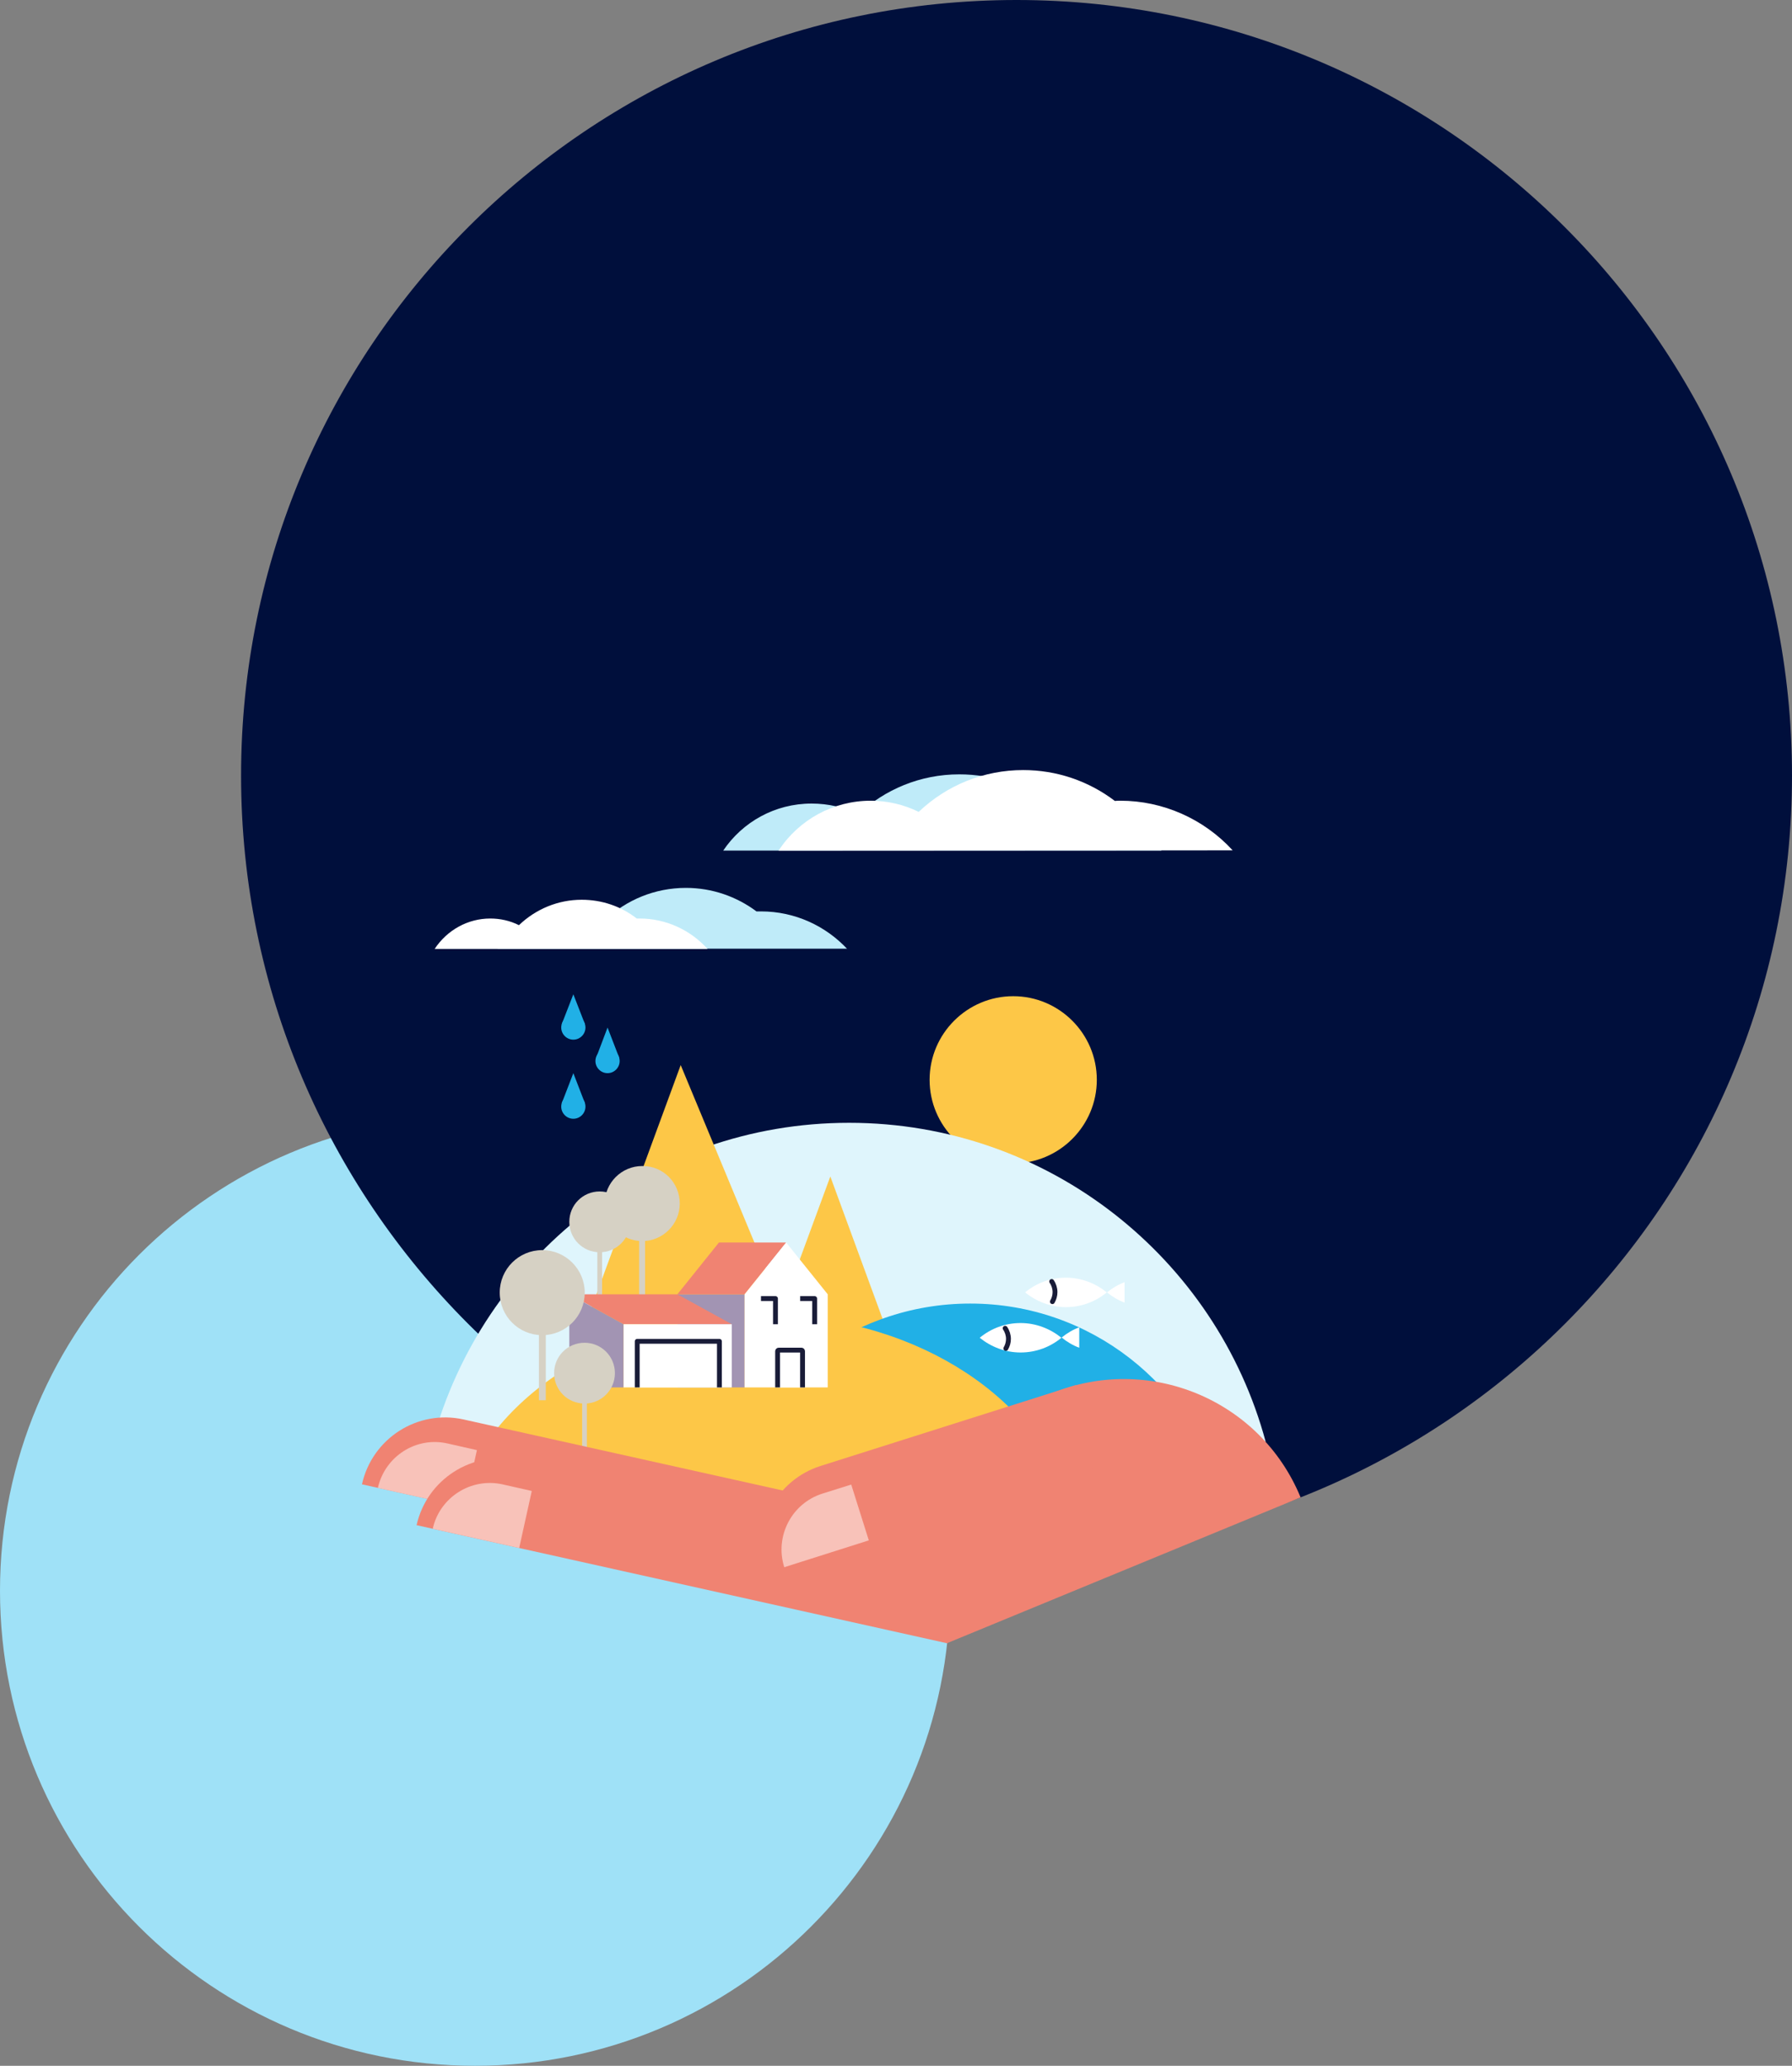
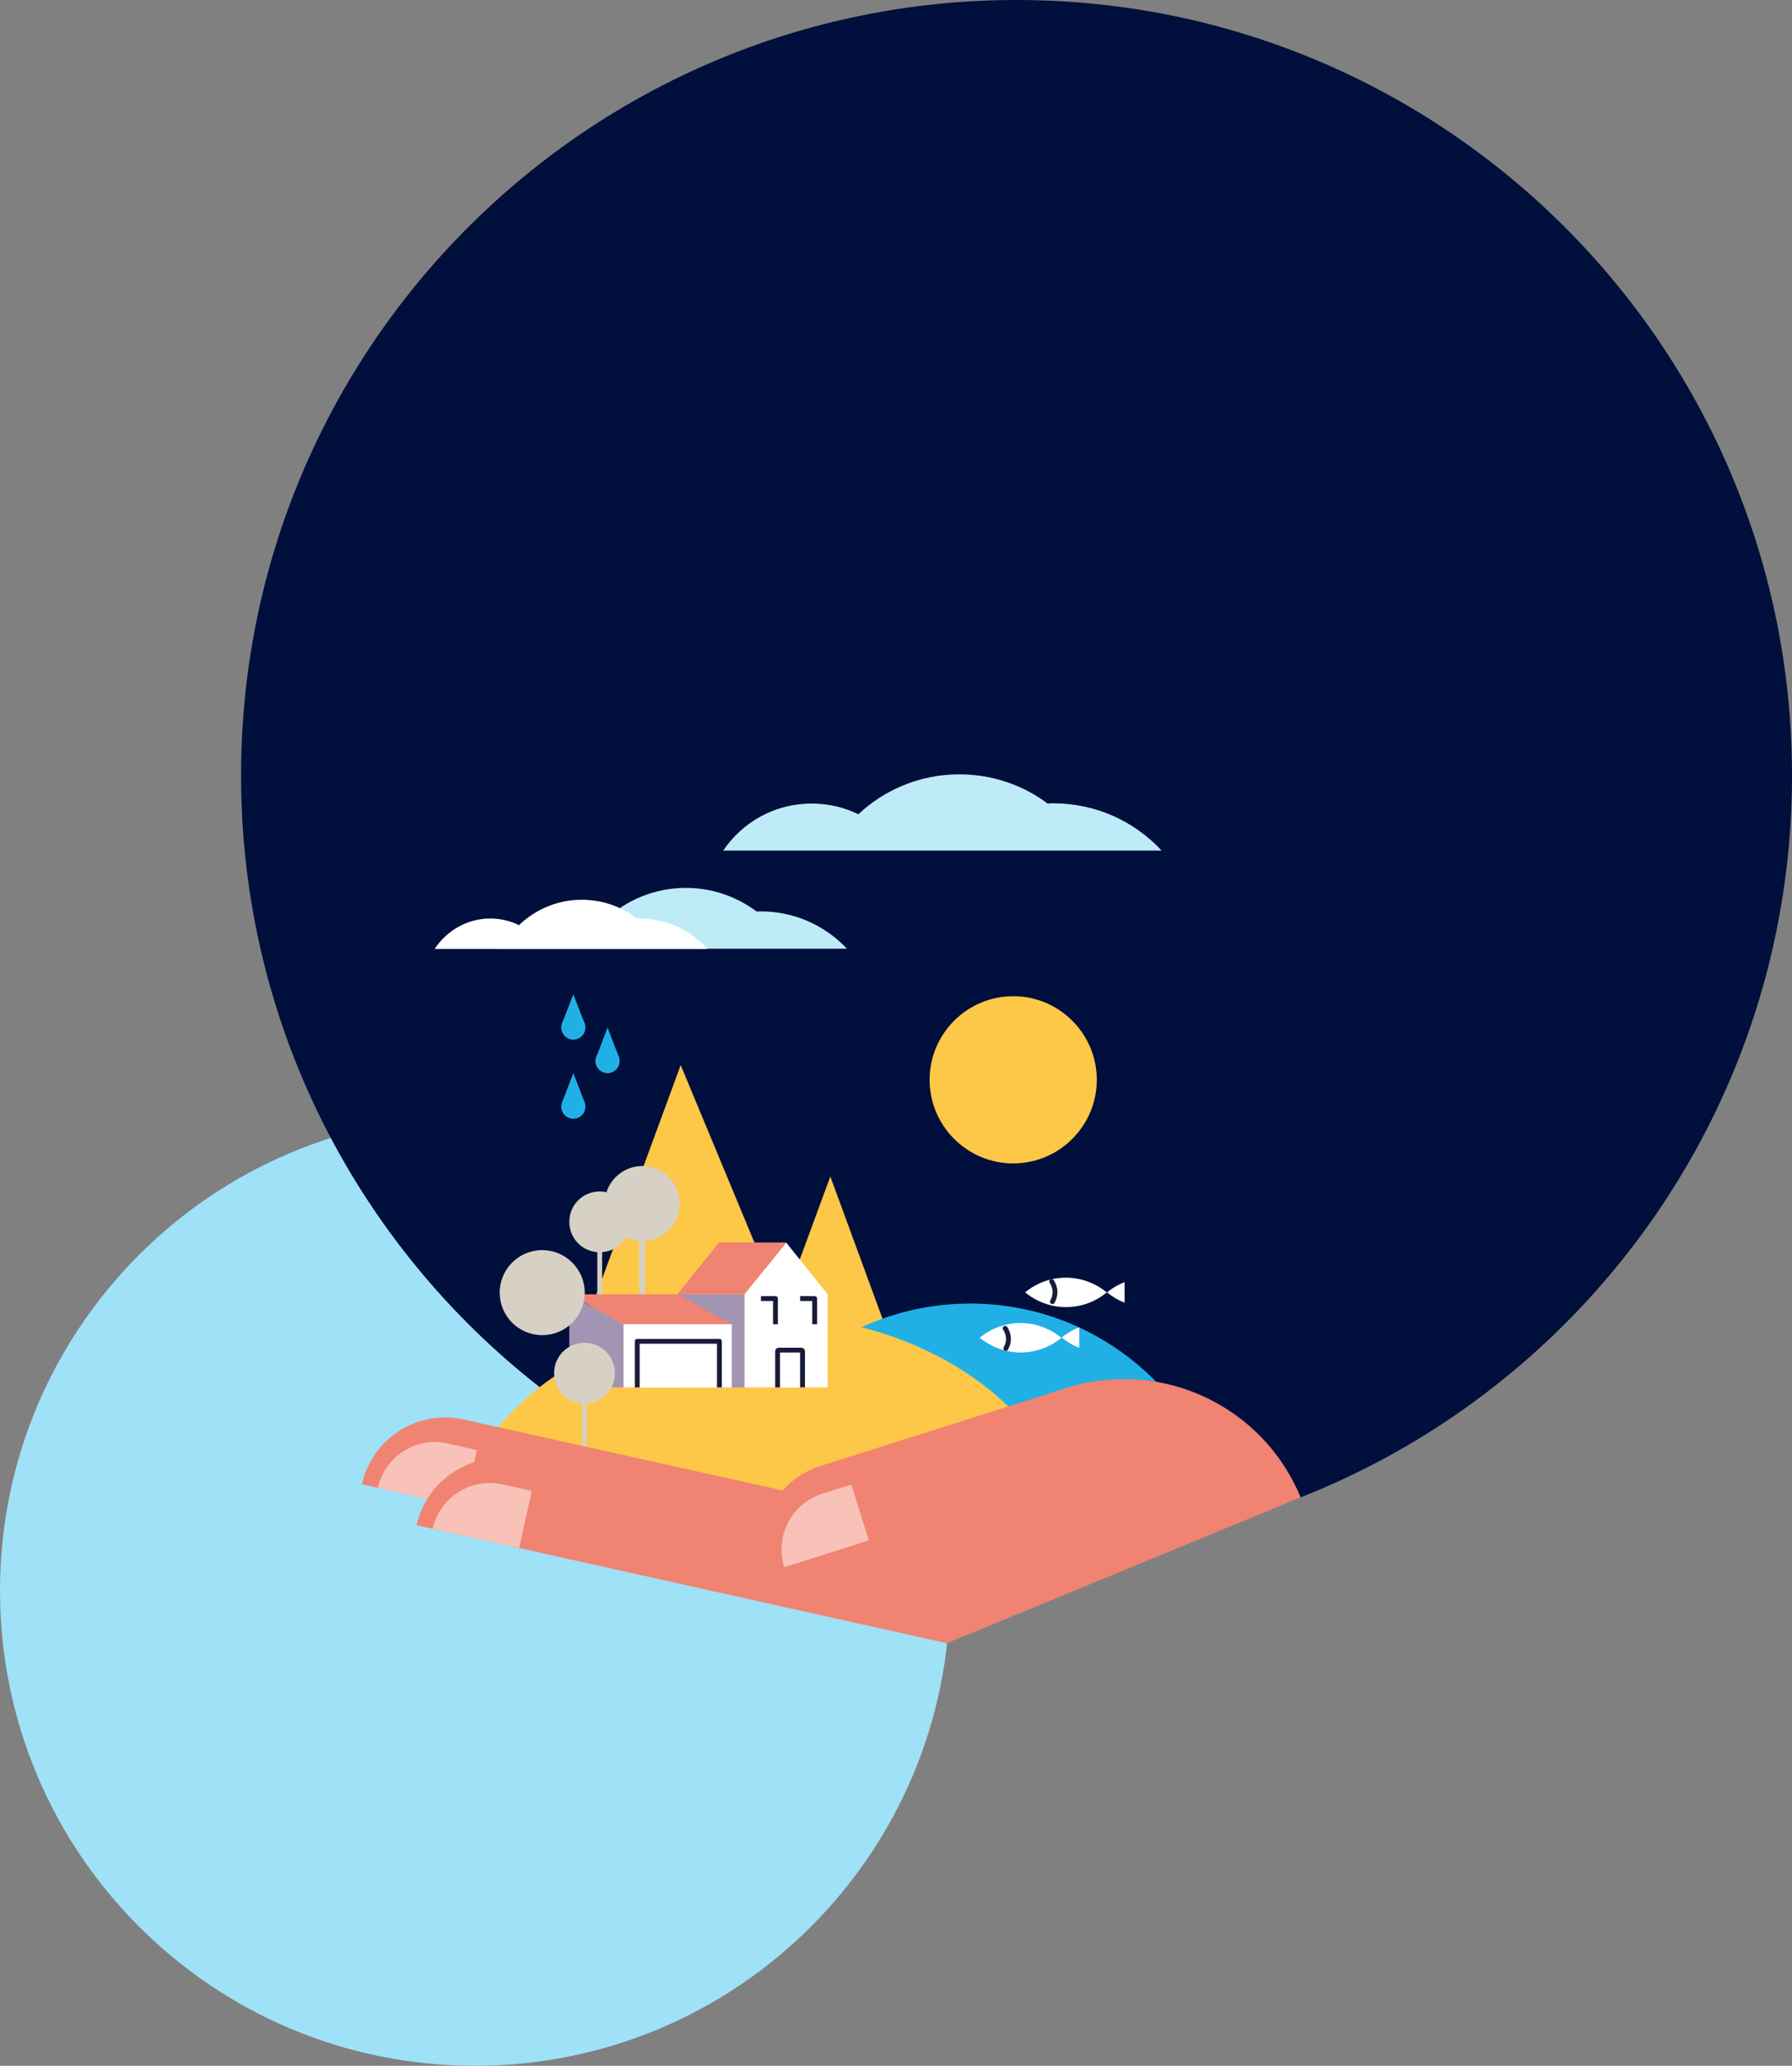
<svg xmlns="http://www.w3.org/2000/svg" version="1.1" id="Ebene_1" x="0px" y="0px" width="754.5px" height="869.7px" viewBox="0 0 754.5 869.7" style="enable-background:new 0 0 754.5 869.7;" xml:space="preserve">
  <rect x="0" y="0" width="754.5" height="869.7" fill="#808080" stroke="none" />
  <style type="text/css">
	.st0{fill:#9FE1F7;}
	.st1{fill:#000F3C;}
	.st2{fill:#FDC747;}
	.st3{fill:#BFEBF9;}
	.st4{fill:#FFFFFF;}
	.st5{fill:#DFF5FC;}
	.st6{fill:#21B0E6;}
	.st7{fill:#D6D1C4;}
	.st8{fill:#A294B3;}
	.st9{fill:#F08372;}
	.st10{fill:none;stroke:#191C38;stroke-width:2.044;stroke-linejoin:round;stroke-miterlimit:10;}
	.st11{fill:#F8C2B9;}
	.st12{fill:none;stroke:#191C38;stroke-width:2.044;stroke-linecap:round;stroke-linejoin:round;stroke-miterlimit:10;}
</style>
  <path class="st0" d="M200,869.7c110.5,0,200-89.5,200-200c0-110.5-89.5-200-200-200S0,559.2,0,669.7C0,780.2,89.5,869.7,200,869.7" />
  <path class="st1" d="M428,653c180.3,0,326.5-146.2,326.5-326.5C754.5,146.2,608.3,0,428,0S101.5,146.2,101.5,326.5  C101.5,506.8,247.7,653,428,653" />
  <path class="st2" d="M461.8,454.6c0,19.4-15.8,35.2-35.2,35.2s-35.2-15.8-35.2-35.2c0-19.4,15.8-35.2,35.2-35.2  S461.8,435.2,461.8,454.6" />
  <path class="st3" d="M489,358c-11.4-12.2-27.5-19.8-45.5-19.8c-0.8,0-1.6,0-2.4,0.1c-10.4-7.8-23.3-12.3-37.2-12.3  c-16.5,0-31.4,6.4-42.5,16.8c-5.9-2.9-12.6-4.5-19.7-4.5c-15.5,0-29.1,7.8-37.2,19.8H489z" />
-   <path class="st4" d="M519,358c-12.2-13.3-29.4-20.9-47.3-20.9c-0.8,0-1.5,0-2.3,0.1c-11.2-8.5-24.6-13-38.6-13  c-16.4,0-32,6.2-44,17.6c-6.3-3.1-13.2-4.7-20.2-4.7c-15.6,0-30.1,7.8-38.8,21" />
  <path class="st3" d="M356.7,399.5c-9.1-9.7-22-15.8-36.3-15.8c-0.6,0-1.3,0-1.9,0c-8.3-6.2-18.6-9.9-29.7-9.9  c-13.1,0-25.1,5.1-33.9,13.4c-4.7-2.3-10.1-3.6-15.7-3.6c-12.3,0-23.2,6.3-29.7,15.8H356.7z" />
-   <path class="st5" d="M532.9,607c-20.8-77.3-91.5-134.3-175.4-134.3S202.9,529.7,182.1,607H532.9z" />
  <polygon class="st2" points="349.6,495.3 381.5,582.2 317.6,582.2 " />
  <polygon class="st2" points="286.6,448.4 336.5,568.5 237.4,582.2 " />
  <path class="st6" d="M514.3,629.8c-12.6-46.7-55.2-81-105.8-81c-50.6,0-93.2,34.3-105.8,81H514.3z" />
  <path class="st4" d="M297.9,399.5c-7.3-8.1-17.7-12.8-28.5-12.8c-0.4,0-0.9,0-1.3,0c-6.7-5.2-14.7-7.9-23.2-7.9  c-9.8,0-19.2,3.8-26.4,10.7c-3.8-1.9-7.9-2.8-12.1-2.8c-9.4,0-18.1,4.8-23.4,12.8" />
  <path class="st6" d="M246.5,432.6c0,2.8-2.3,5.1-5.1,5.1c-2.8,0-5.1-2.3-5.1-5.1c0-2.8,2.3-5.1,5.1-5.1  C244.2,427.5,246.5,429.8,246.5,432.6" />
  <polygon class="st6" points="236.5,431.2 241.4,418.6 246.3,431.2 " />
  <path class="st6" d="M246.5,465.9c0,2.8-2.3,5.1-5.1,5.1c-2.8,0-5.1-2.3-5.1-5.1c0-2.8,2.3-5.1,5.1-5.1  C244.2,460.8,246.5,463,246.5,465.9" />
  <polygon class="st6" points="236.5,464.5 241.4,451.8 246.3,464.5 " />
  <path class="st6" d="M260.9,446.7c0,2.8-2.3,5.1-5.1,5.1c-2.8,0-5.1-2.3-5.1-5.1c0-2.8,2.3-5.1,5.1-5.1  C258.7,441.6,260.9,443.9,260.9,446.7" />
  <polygon class="st6" points="251,445.3 255.8,432.6 260.7,445.3 " />
  <path class="st2" d="M449.2,629.8c-15.2-43.9-66.7-76.2-128-76.2s-112.8,32.3-128,76.2H449.2z" />
  <rect x="269.1" y="517.1" class="st7" width="2.5" height="29.7" />
  <path class="st7" d="M286.2,506.7c0,8.7-7.1,15.8-15.8,15.8c-8.7,0-15.8-7.1-15.8-15.8c0-8.7,7.1-15.8,15.8-15.8  C279.2,490.8,286.2,497.9,286.2,506.7" />
  <rect x="251.5" y="522.8" class="st7" width="2" height="24" />
  <path class="st7" d="M265.3,514.4c0,7.1-5.7,12.8-12.8,12.8c-7.1,0-12.8-5.7-12.8-12.8c0-7.1,5.7-12.8,12.8-12.8  C259.5,501.6,265.3,507.3,265.3,514.4" />
  <rect x="285.2" y="544.9" class="st8" width="28.3" height="39.2" />
  <polygon class="st9" points="313.5,544.9 285.2,544.9 302.7,523.1 331,523.1 " />
  <polygon class="st4" points="348.5,584.1 313.5,584.1 313.5,544.9 331,523.1 348.5,544.9 " />
  <path class="st4" d="M337.9,584.1v-15.2c0-0.3-0.2-0.5-0.5-0.5h-9.5c-0.3,0-0.5,0.2-0.5,0.5v15.2" />
  <path class="st10" d="M337.9,584.1v-15.2c0-0.3-0.2-0.5-0.5-0.5h-9.5c-0.3,0-0.5,0.2-0.5,0.5v15.2" />
  <polyline class="st4" points="320.4,546.7 326.5,546.7 326.5,557.5 " />
  <polyline class="st10" points="320.4,546.7 326.5,546.7 326.5,557.5 " />
  <polyline class="st4" points="336.9,546.7 343,546.7 343,557.5 " />
  <polyline class="st10" points="336.9,546.7 343,546.7 343,557.5 " />
  <polygon class="st9" points="285.2,544.9 239.8,544.9 262.5,557.5 308.1,557.5 " />
  <rect x="262.5" y="557.5" class="st4" width="45.6" height="26.6" />
  <polyline class="st4" points="268.3,584.1 268.3,564.7 302.9,564.7 302.9,584.1 " />
  <polyline class="st10" points="268.3,584.1 268.3,564.7 302.9,564.7 302.9,584.1 " />
  <polygon class="st8" points="262.5,584.1 239.7,584.1 239.7,544.9 262.5,557.5 " />
  <rect x="245.1" y="586.5" class="st7" width="2" height="24" />
  <path class="st7" d="M258.9,578.1c0,7.1-5.7,12.8-12.8,12.8c-7.1,0-12.8-5.7-12.8-12.8s5.7-12.8,12.8-12.8  C253.2,565.3,258.9,571,258.9,578.1" />
-   <rect x="226.9" y="556" class="st7" width="2.9" height="33.5" />
  <path class="st7" d="M246.2,544.2c0,9.9-8,17.9-17.9,17.9s-17.9-8-17.9-17.9c0-9.9,8-17.9,17.9-17.9S246.2,534.4,246.2,544.2" />
  <path class="st9" d="M152.4,624.9l223.3,49.7l7.8-35.1l-188.3-41.9C175.9,593.3,156.7,605.5,152.4,624.9" />
  <path class="st11" d="M159.1,626.4l36.4,8.1l5.3-24l-12.4-2.8C175.2,604.7,162.1,613.1,159.1,626.4" />
  <path class="st9" d="M442.5,586.7c-41.1,16.9-60.7,64-43.8,105.1l148.9-61.4C530.7,589.3,483.6,569.7,442.5,586.7" />
  <path class="st9" d="M175.4,642.1l223.3,49.7l7.8-35.1l-188.3-41.9C198.9,610.5,179.7,622.8,175.4,642.1" />
  <path class="st11" d="M182.2,643.6l36.4,8.1l5.3-24l-12.4-2.8C198.3,622,185.1,630.4,182.2,643.6" />
  <polygon class="st9" points="432.4,591.7 322.7,641.7 398.7,691.8 " />
  <path class="st9" d="M322.1,662.3l141.8-45L453,583.1l-107.6,34.1C326.6,623.2,316.1,643.4,322.1,662.3" />
  <path class="st11" d="M330.2,659.8l35.6-11.3l-7.4-23.5l-12.1,3.8C333.3,632.9,326.1,646.8,330.2,659.8" />
  <path class="st4" d="M431.6,544.1c4.7,3.8,10.7,6.2,17.2,6.2c6.5,0,12.5-2.3,17.2-6.2c-4.7-3.8-10.7-6.2-17.2-6.2  C442.3,537.9,436.3,540.2,431.6,544.1" />
  <path class="st4" d="M473.5,539.8c-2.7,1-5.2,2.5-7.4,4.3c2.2,1.8,4.7,3.3,7.4,4.3V539.8z" />
  <path class="st4" d="M412.5,563.2c4.7,3.8,10.7,6.2,17.2,6.2s12.5-2.3,17.2-6.2c-4.7-3.8-10.7-6.2-17.2-6.2S417.2,559.3,412.5,563.2  " />
  <path class="st4" d="M454.4,558.8c-2.7,1-5.2,2.5-7.4,4.3c2.2,1.8,4.7,3.3,7.4,4.3V558.8z" />
  <path class="st12" d="M442.8,539.5c0.9,1.3,1.4,2.9,1.4,4.5c0,1.4-0.4,2.8-1.1,4 M423.2,559.2c0.9,1.3,1.4,2.9,1.4,4.5  c0,1.4-0.4,2.8-1.1,4" />
</svg>